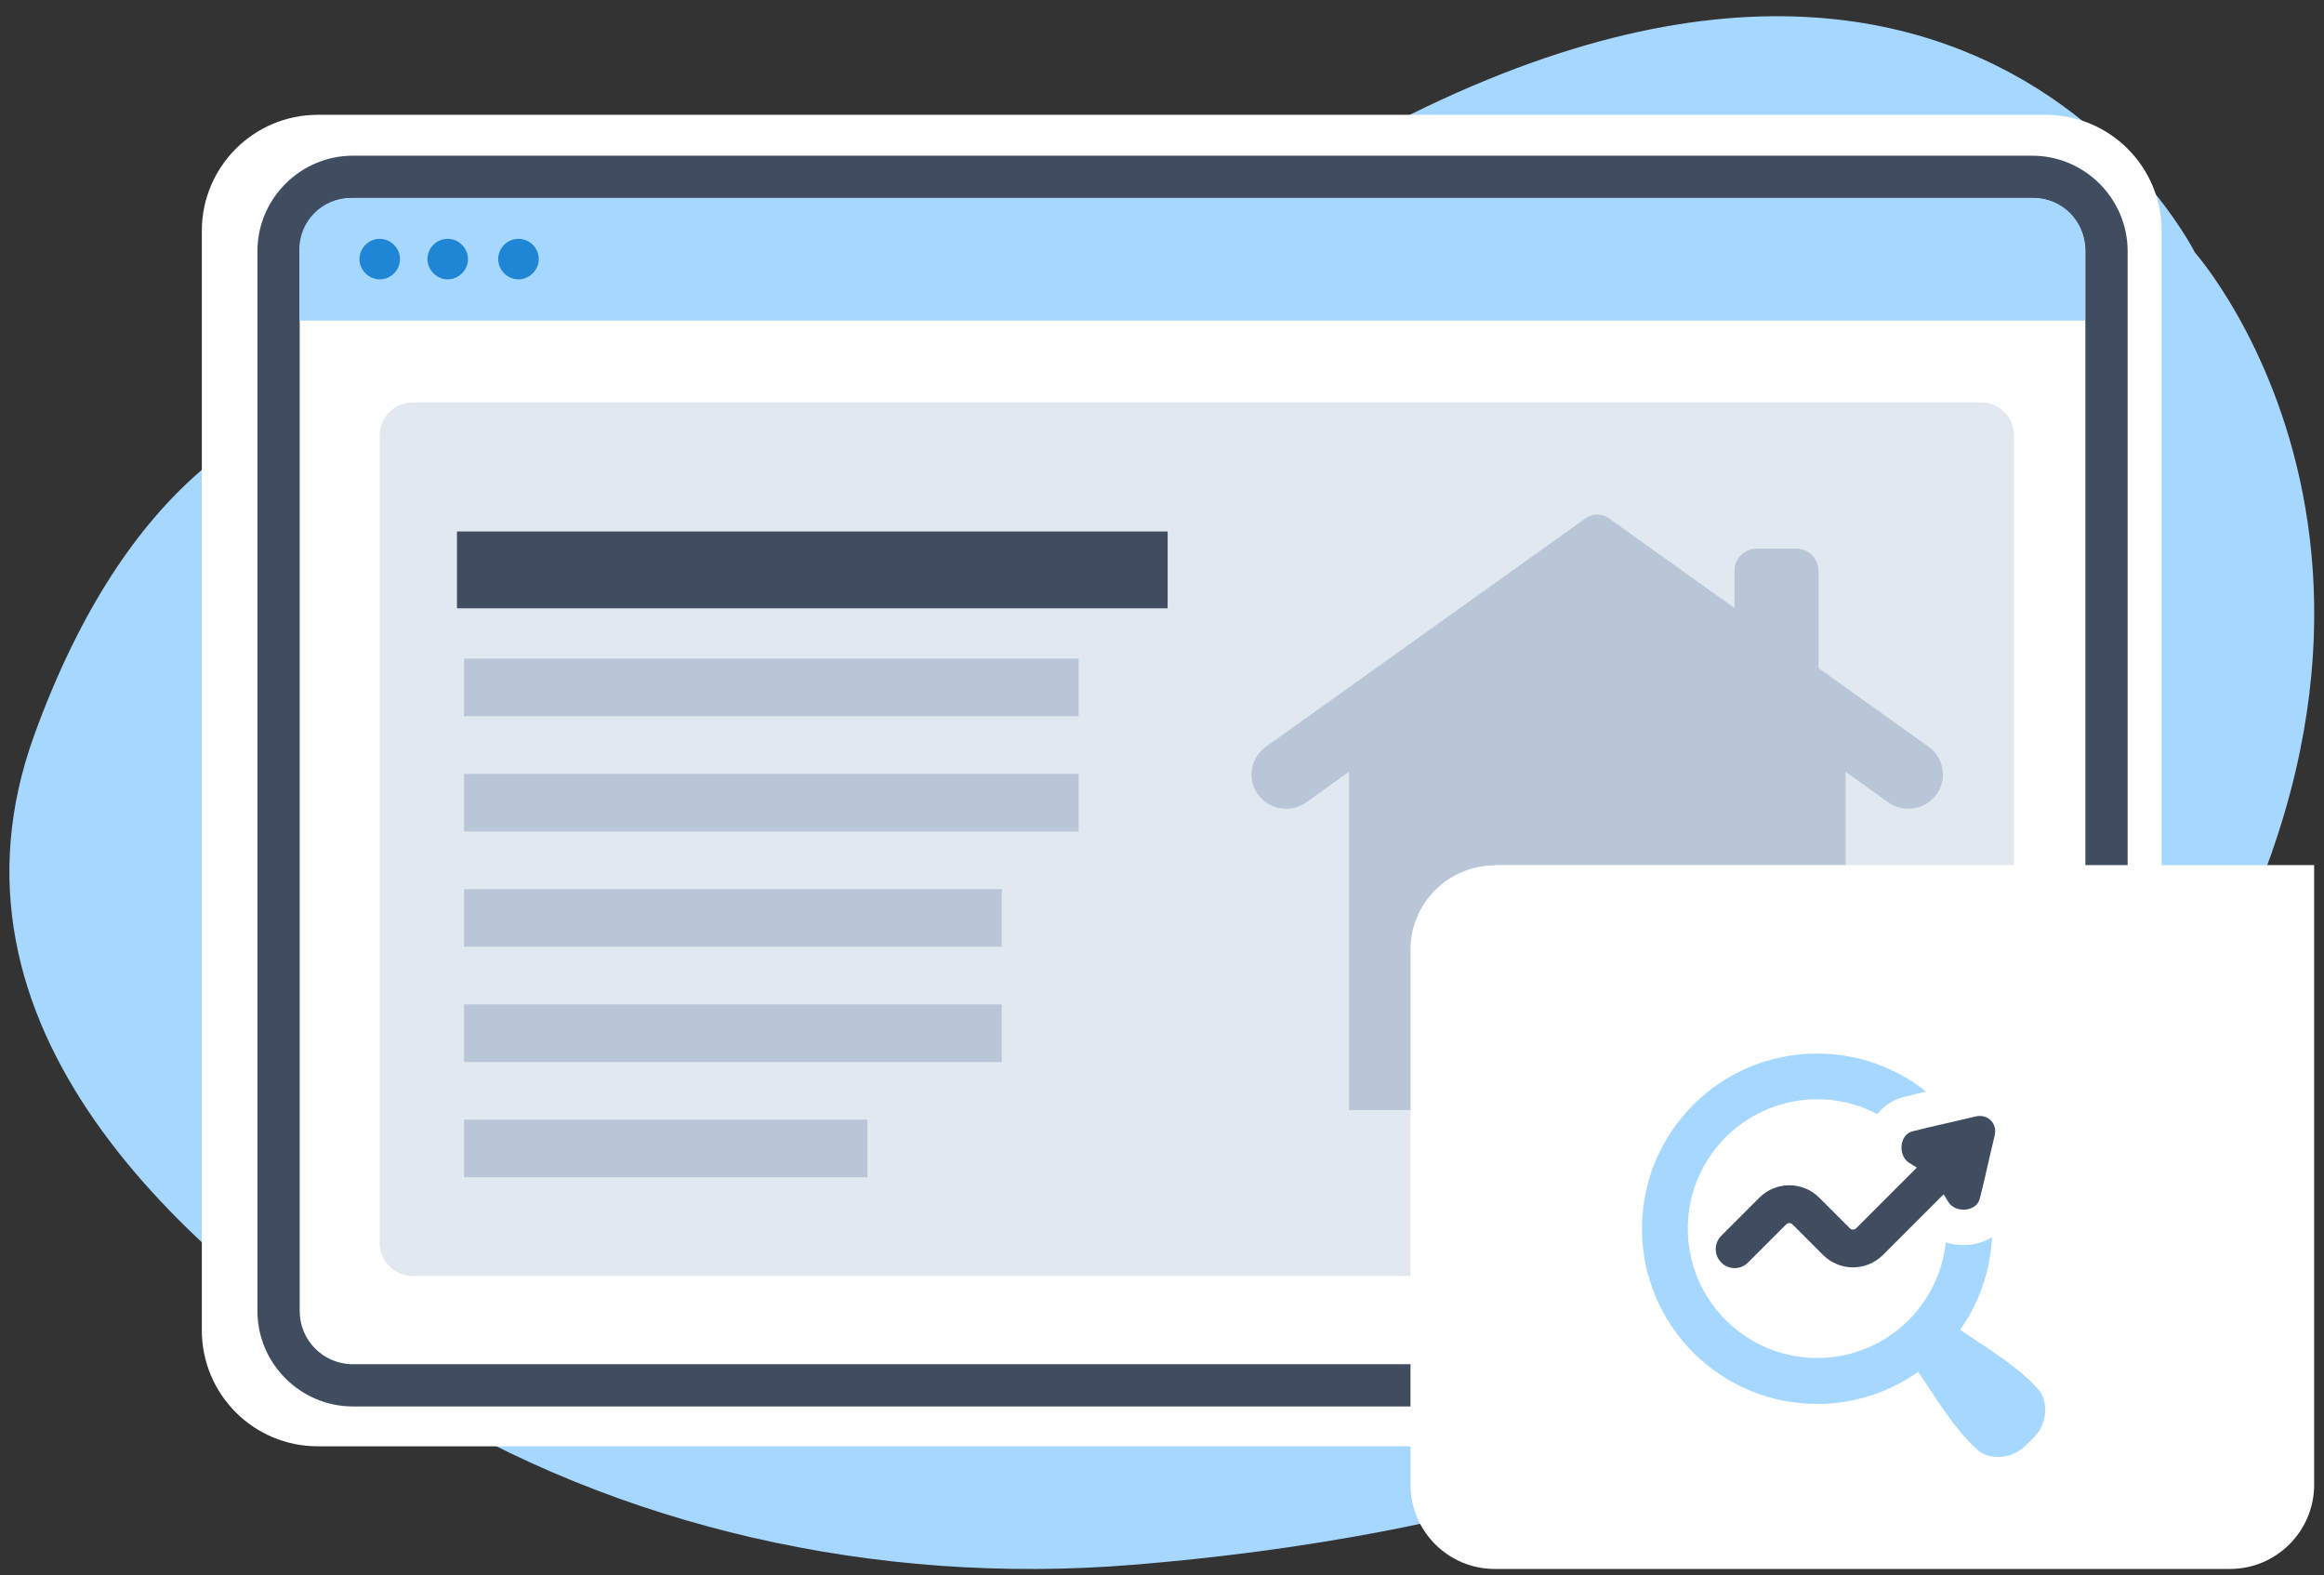
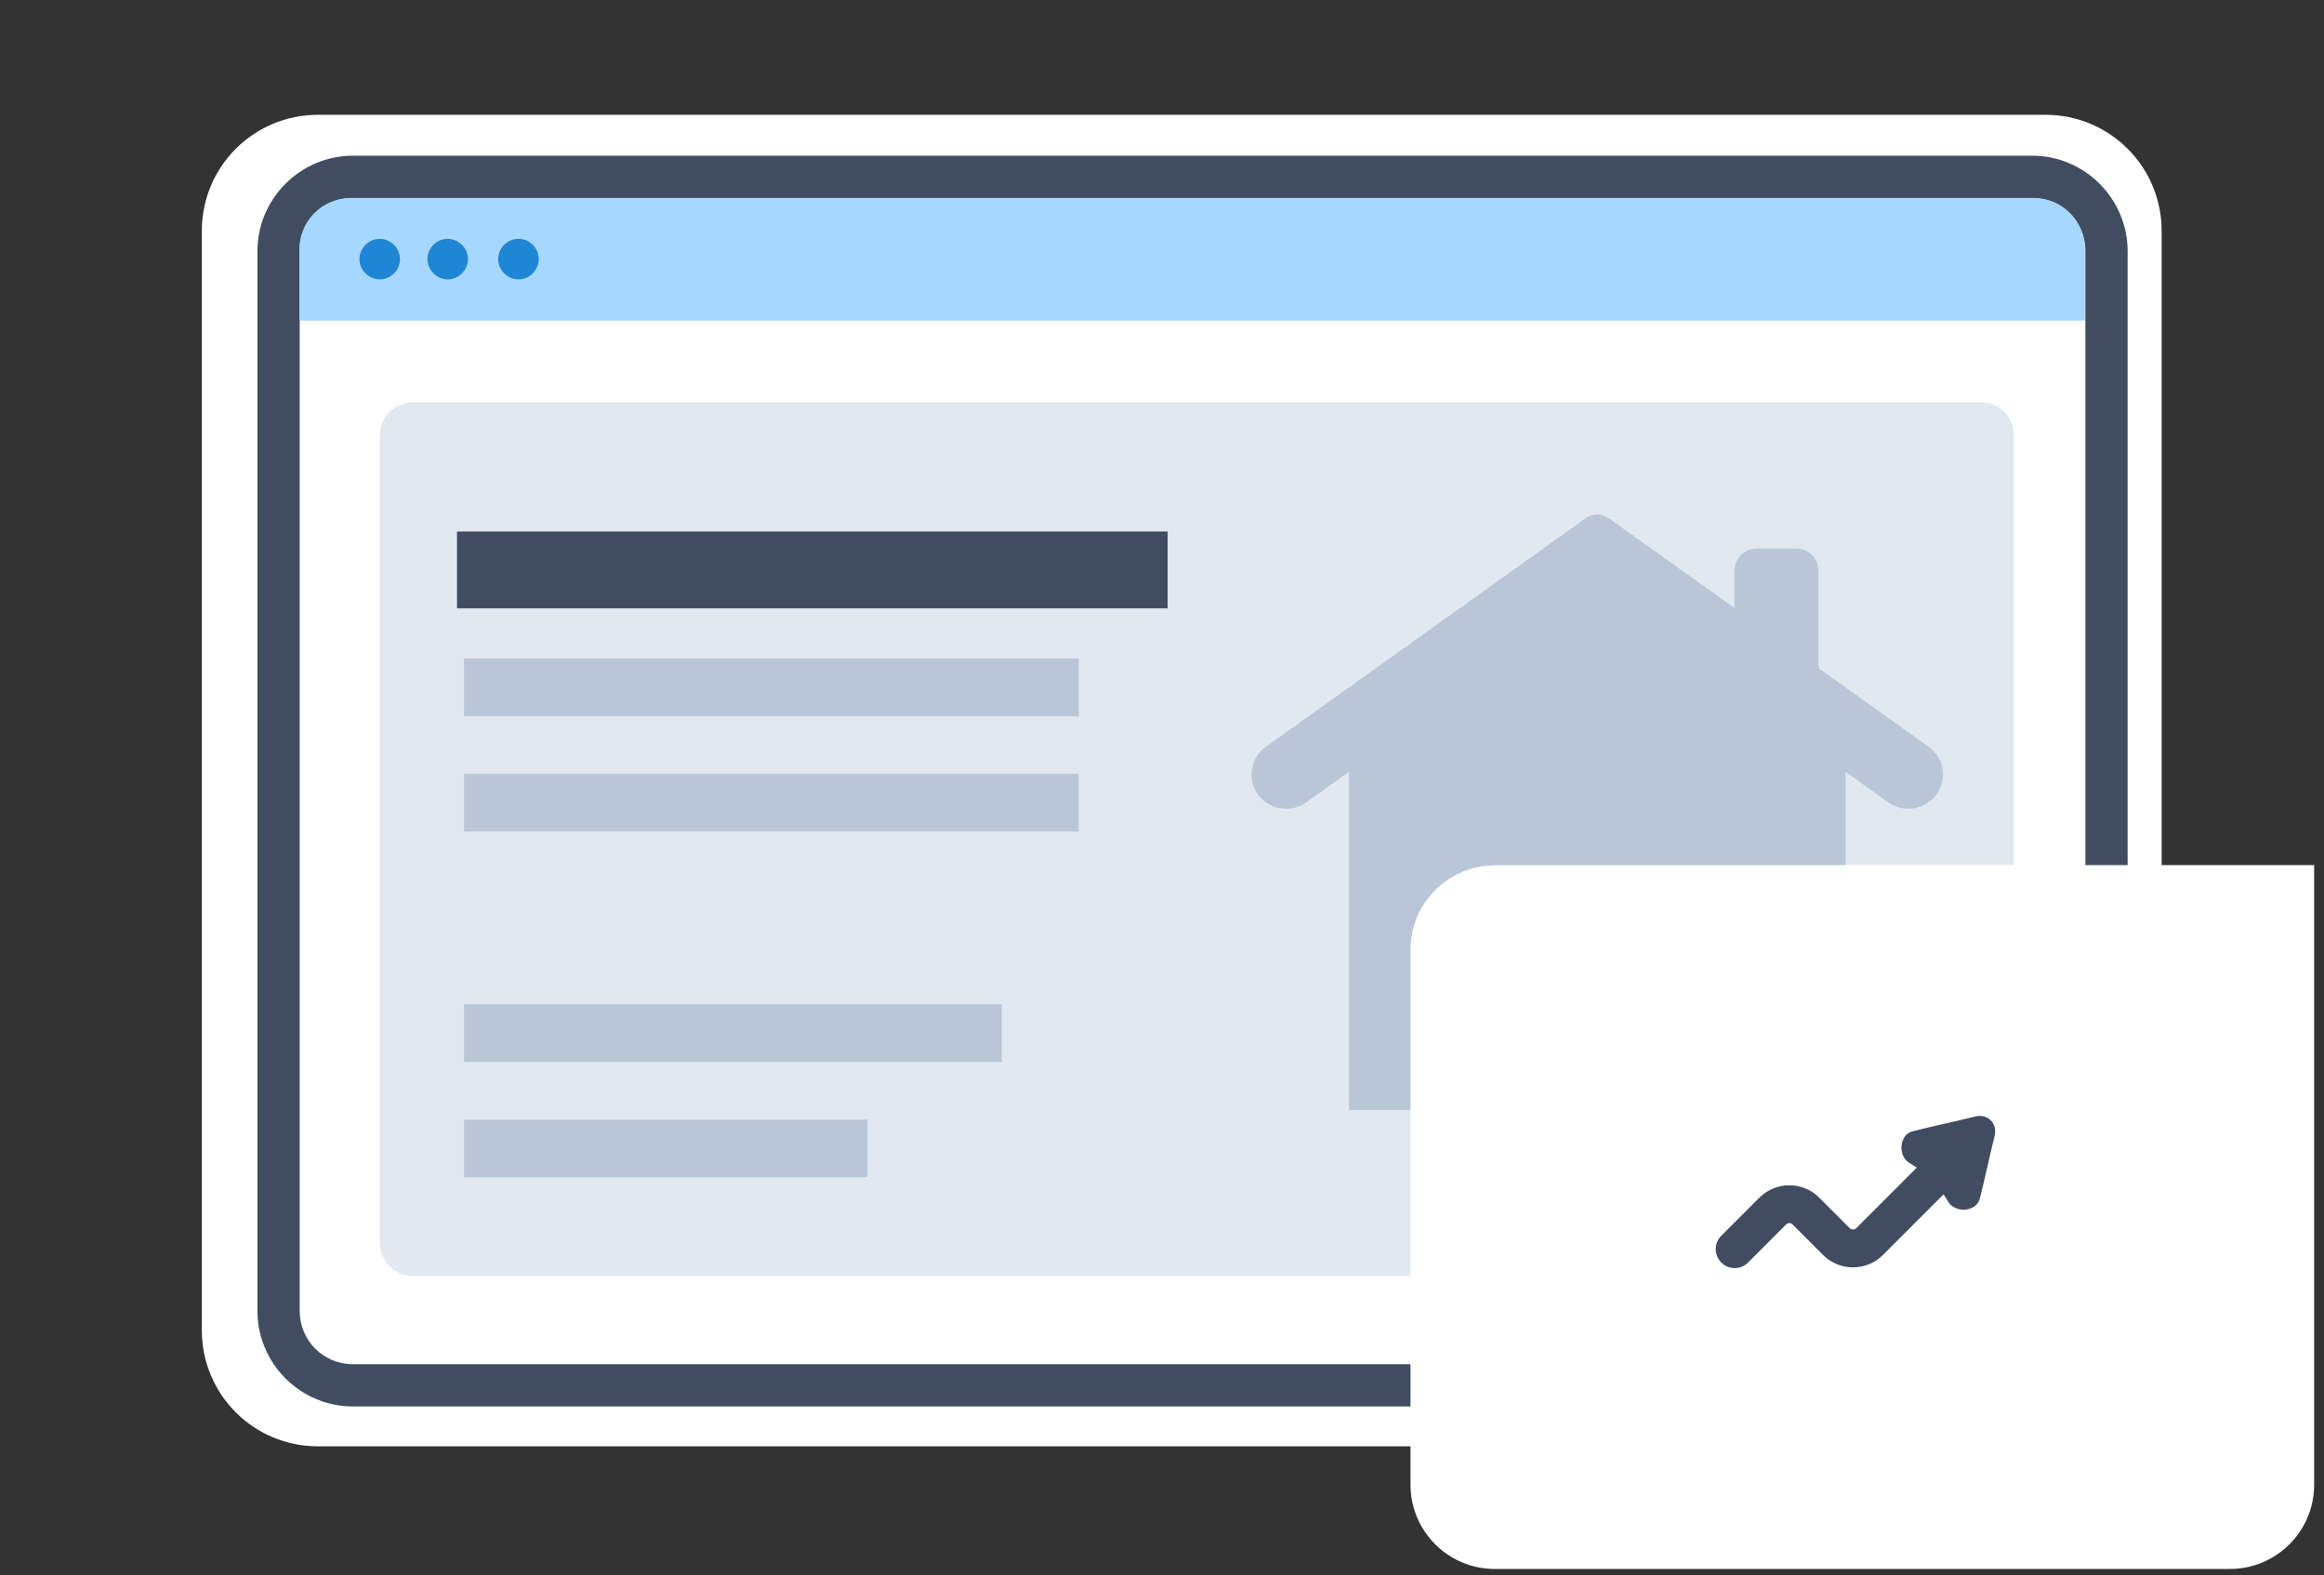
<svg xmlns="http://www.w3.org/2000/svg" width="121" height="82" viewBox="0 0 121 82" fill="none">
  <rect x="0" y="0" width="121" height="82" fill="#333333" stroke="none" />
  <g clip-path="url(#clip0_532_2192)">
    <g clip-path="url(#clip1_532_2192)">
      <g clip-path="url(#clip2_532_2192)">
-         <path fill-rule="evenodd" clip-rule="evenodd" d="M31.108 21.893C31.108 21.893 11.402 11.771 1.781 38.273C-3.673 53.313 9.149 65.241 21.273 72.751C32.199 79.511 45.594 82.551 58.97 81.46C75.547 80.119 98.437 75.166 110.419 58.857C130.554 31.46 114.281 13.148 114.281 13.148C114.281 13.148 99.439 -16.591 57.253 16.403C57.253 16.403 45.236 26.274 31.108 21.893Z" fill="#A6D7FF" />
        <path fill-rule="evenodd" clip-rule="evenodd" d="M106.502 75.291H16.552C13.208 75.291 10.508 72.591 10.508 69.246V12.022C10.508 8.678 13.208 5.977 16.552 5.977H106.502C109.846 5.977 112.547 8.678 112.547 12.022V69.246C112.547 72.591 109.846 75.291 106.502 75.291Z" fill="white" />
        <path d="M105.804 73.216H18.376C15.64 73.216 13.404 70.981 13.404 68.245V13.077C13.404 10.341 15.64 8.105 18.376 8.105H105.804C108.54 8.105 110.776 10.341 110.776 13.077V68.245C110.776 70.981 108.54 73.216 105.804 73.216ZM18.376 10.305C16.838 10.305 15.604 11.539 15.604 13.077V68.245C15.604 69.783 16.838 71.017 18.376 71.017H105.804C107.342 71.017 108.576 69.783 108.576 68.245V13.077C108.576 11.539 107.342 10.305 105.804 10.305H18.376Z" fill="#404D61" />
        <path fill-rule="evenodd" clip-rule="evenodd" d="M105.894 10.305H18.268C16.784 10.305 15.586 11.503 15.586 12.987V16.689H108.558V12.987C108.558 11.503 107.36 10.305 105.876 10.305H105.894Z" fill="#A6D7FF" />
        <path fill-rule="evenodd" clip-rule="evenodd" d="M20.825 13.488C20.825 14.078 20.342 14.543 19.77 14.543C19.198 14.543 18.715 14.06 18.715 13.488C18.715 12.916 19.198 12.433 19.77 12.433C20.342 12.433 20.825 12.916 20.825 13.488ZM23.311 12.433C22.721 12.433 22.256 12.916 22.256 13.488C22.256 14.06 22.738 14.543 23.311 14.543C23.883 14.543 24.366 14.06 24.366 13.488C24.366 12.916 23.883 12.433 23.311 12.433ZM26.995 12.433C26.404 12.433 25.939 12.916 25.939 13.488C25.939 14.06 26.422 14.543 26.995 14.543C27.567 14.543 28.05 14.06 28.05 13.488C28.05 12.898 27.567 12.433 26.995 12.433Z" fill="#1E86D5" />
        <path opacity="0.4" d="M103.141 20.945H21.488C20.54 20.945 19.771 21.714 19.771 22.662V64.704C19.771 65.652 20.54 66.421 21.488 66.421H103.141C104.089 66.421 104.858 65.652 104.858 64.704V22.662C104.858 21.714 104.089 20.945 103.141 20.945Z" fill="#B8C6D7" />
        <path d="M60.793 27.667H23.793V31.667H60.793V27.667Z" fill="#404D61" />
        <path d="M56.16 34.285H24.16V37.285H56.16V34.285Z" fill="#B8C6D7" />
        <path d="M56.16 40.285H24.16V43.285H56.16V40.285Z" fill="#B8C6D7" />
-         <path d="M52.16 46.285H24.16V49.285H52.16V46.285Z" fill="#B8C6D7" />
        <path d="M52.16 52.285H24.16V55.285H52.16V52.285Z" fill="#B8C6D7" />
        <path d="M45.16 58.285H24.16V61.285H45.16V58.285Z" fill="#B8C6D7" />
        <path d="M100.414 38.874L94.682 34.78V29.707C94.682 29.073 94.163 28.559 93.522 28.559H91.466C90.825 28.559 90.306 29.073 90.306 29.707V31.652L83.759 26.976C83.402 26.721 82.92 26.721 82.562 26.976L65.907 38.874C64.967 39.545 64.903 40.91 65.779 41.663C66.41 42.207 67.337 42.249 68.015 41.765L70.238 40.177V57.785H96.091V40.18L98.307 41.763C98.986 42.247 99.911 42.205 100.542 41.662C101.416 40.908 101.354 39.544 100.414 38.872V38.874Z" fill="#B8C6D7" />
        <path d="M77.819 45.033H120.487V77.294C120.487 79.708 118.52 81.675 116.106 81.675H77.819C75.405 81.675 73.438 79.708 73.438 77.294V49.432C73.438 47.018 75.405 45.051 77.819 45.051V45.033Z" fill="white" />
        <g clip-path="url(#clip3_532_2192)">
          <path d="M102.851 58.12C101.732 58.396 100.584 58.632 99.57 58.895C98.9 59.062 98.805 60.132 99.376 60.516C99.514 60.605 99.655 60.693 99.799 60.782L96.642 63.939C96.55 64.031 96.403 64.031 96.311 63.939L94.719 62.347C93.859 61.487 92.465 61.487 91.602 62.347L89.619 64.329C89.235 64.713 89.232 65.337 89.619 65.724C90.007 66.111 90.627 66.111 91.014 65.724L92.996 63.739C93.088 63.647 93.236 63.647 93.328 63.739L94.919 65.33C95.779 66.19 97.174 66.19 98.037 65.33L101.194 62.173C101.283 62.318 101.371 62.459 101.46 62.596C101.841 63.168 102.91 63.072 103.078 62.403C103.337 61.389 103.577 60.24 103.852 59.121C104.01 58.481 103.491 57.966 102.855 58.12H102.851Z" fill="#404D61" />
-           <path d="M105.962 74.755L105.949 74.769L105.397 75.317C105.027 75.655 104.541 75.842 104.039 75.845C103.707 75.845 103.379 75.756 103.097 75.586L103.048 75.55C102.158 74.782 101.505 73.837 100.872 72.921C100.613 72.547 100.199 71.887 99.864 71.418C98.329 72.504 96.491 73.085 94.61 73.085C89.573 73.082 85.49 68.999 85.49 63.962C85.49 58.924 89.573 54.845 94.607 54.845C96.678 54.845 98.676 55.544 100.281 56.824C99.884 56.916 99.49 57.008 99.113 57.106C98.558 57.247 98.086 57.562 97.744 57.995C96.783 57.49 95.71 57.224 94.617 57.224C91.03 57.224 88.096 60.024 87.889 63.558C87.883 63.689 87.876 63.821 87.876 63.955C87.876 65.238 88.234 66.439 88.857 67.46C90.039 69.396 92.172 70.693 94.607 70.693C98.089 70.693 100.954 68.057 101.308 64.671C101.597 64.769 101.909 64.818 102.231 64.818C102.775 64.818 103.287 64.667 103.714 64.405C103.632 66.134 103.061 67.805 102.057 69.222C102.526 69.557 103.189 69.971 103.563 70.23C104.479 70.86 105.424 71.513 106.192 72.402L106.228 72.452C106.658 73.144 106.546 74.112 105.962 74.752V74.755Z" fill="#A6D7FF" />
        </g>
      </g>
    </g>
  </g>
  <defs>
    <clipPath id="clip0_532_2192">
      <rect width="120" height="80.83" fill="white" transform="translate(0.49 0.845)" />
    </clipPath>
    <clipPath id="clip1_532_2192">
      <rect width="120" height="80.83" fill="white" transform="translate(0.49 0.845)" />
    </clipPath>
    <clipPath id="clip2_532_2192">
      <rect width="119.993" height="80.83" fill="white" transform="translate(0.494 0.845)" />
    </clipPath>
    <clipPath id="clip3_532_2192">
      <rect width="21" height="21" fill="white" transform="translate(85.49 54.845)" />
    </clipPath>
  </defs>
</svg>